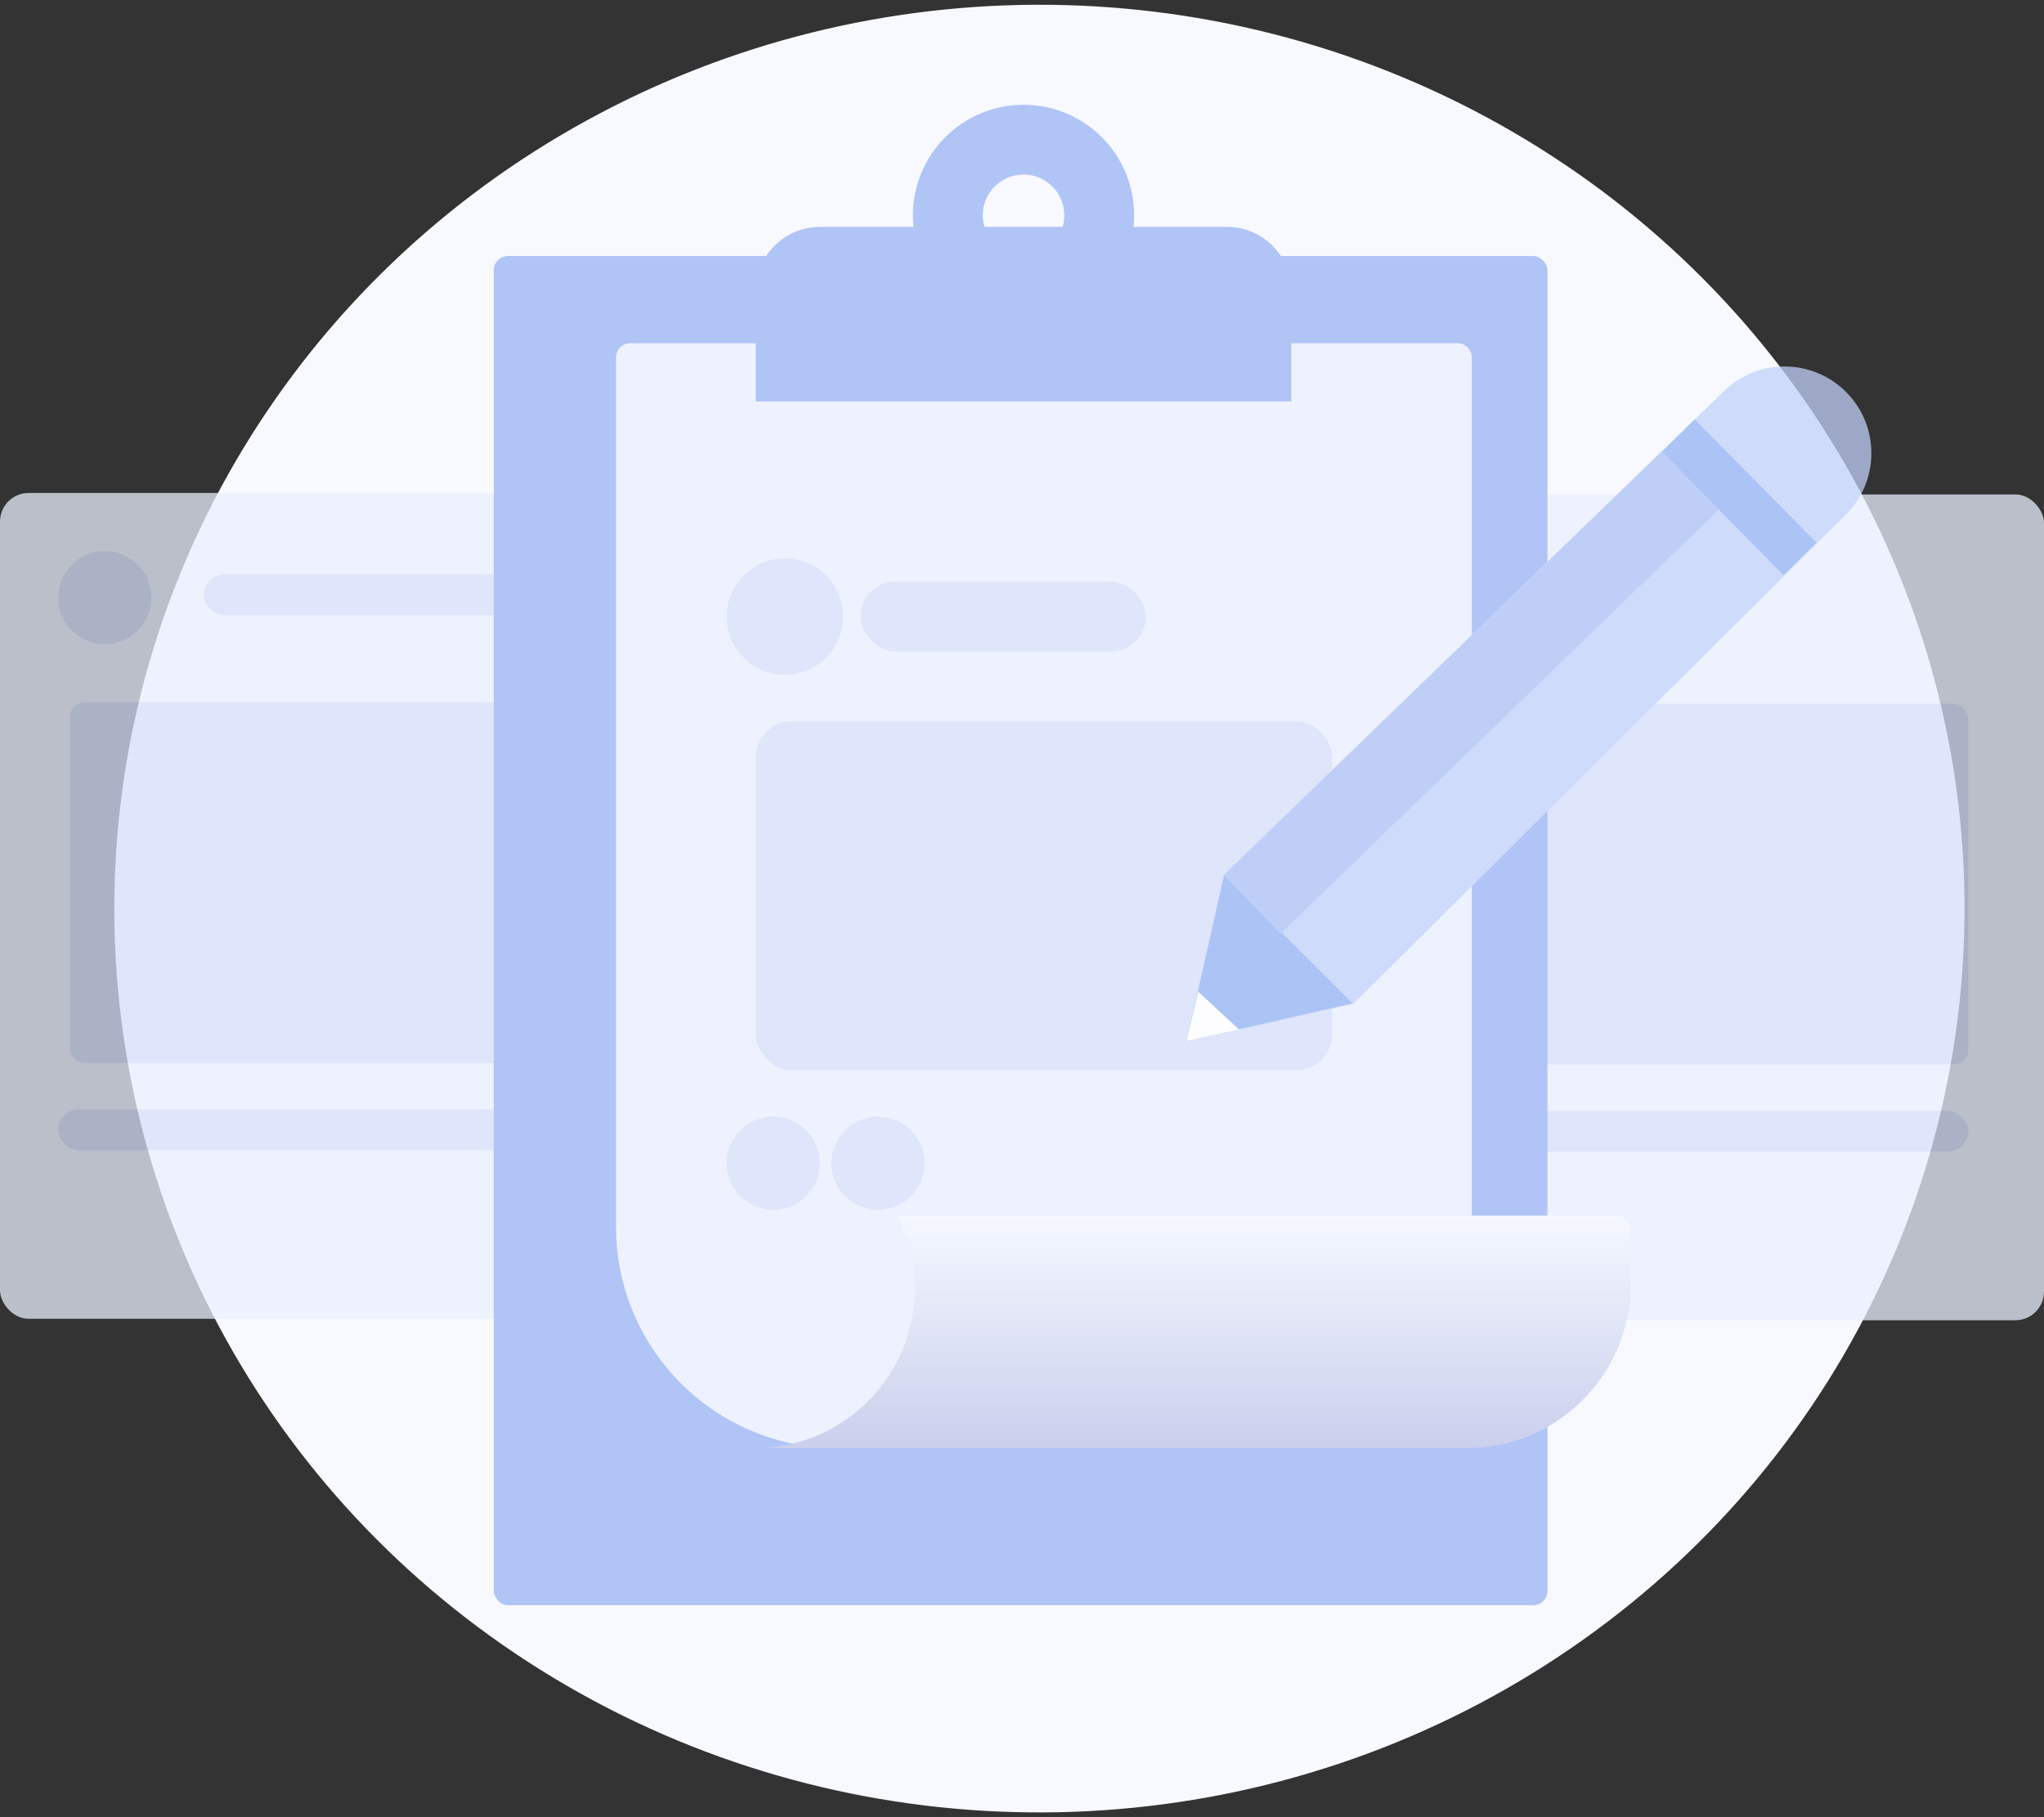
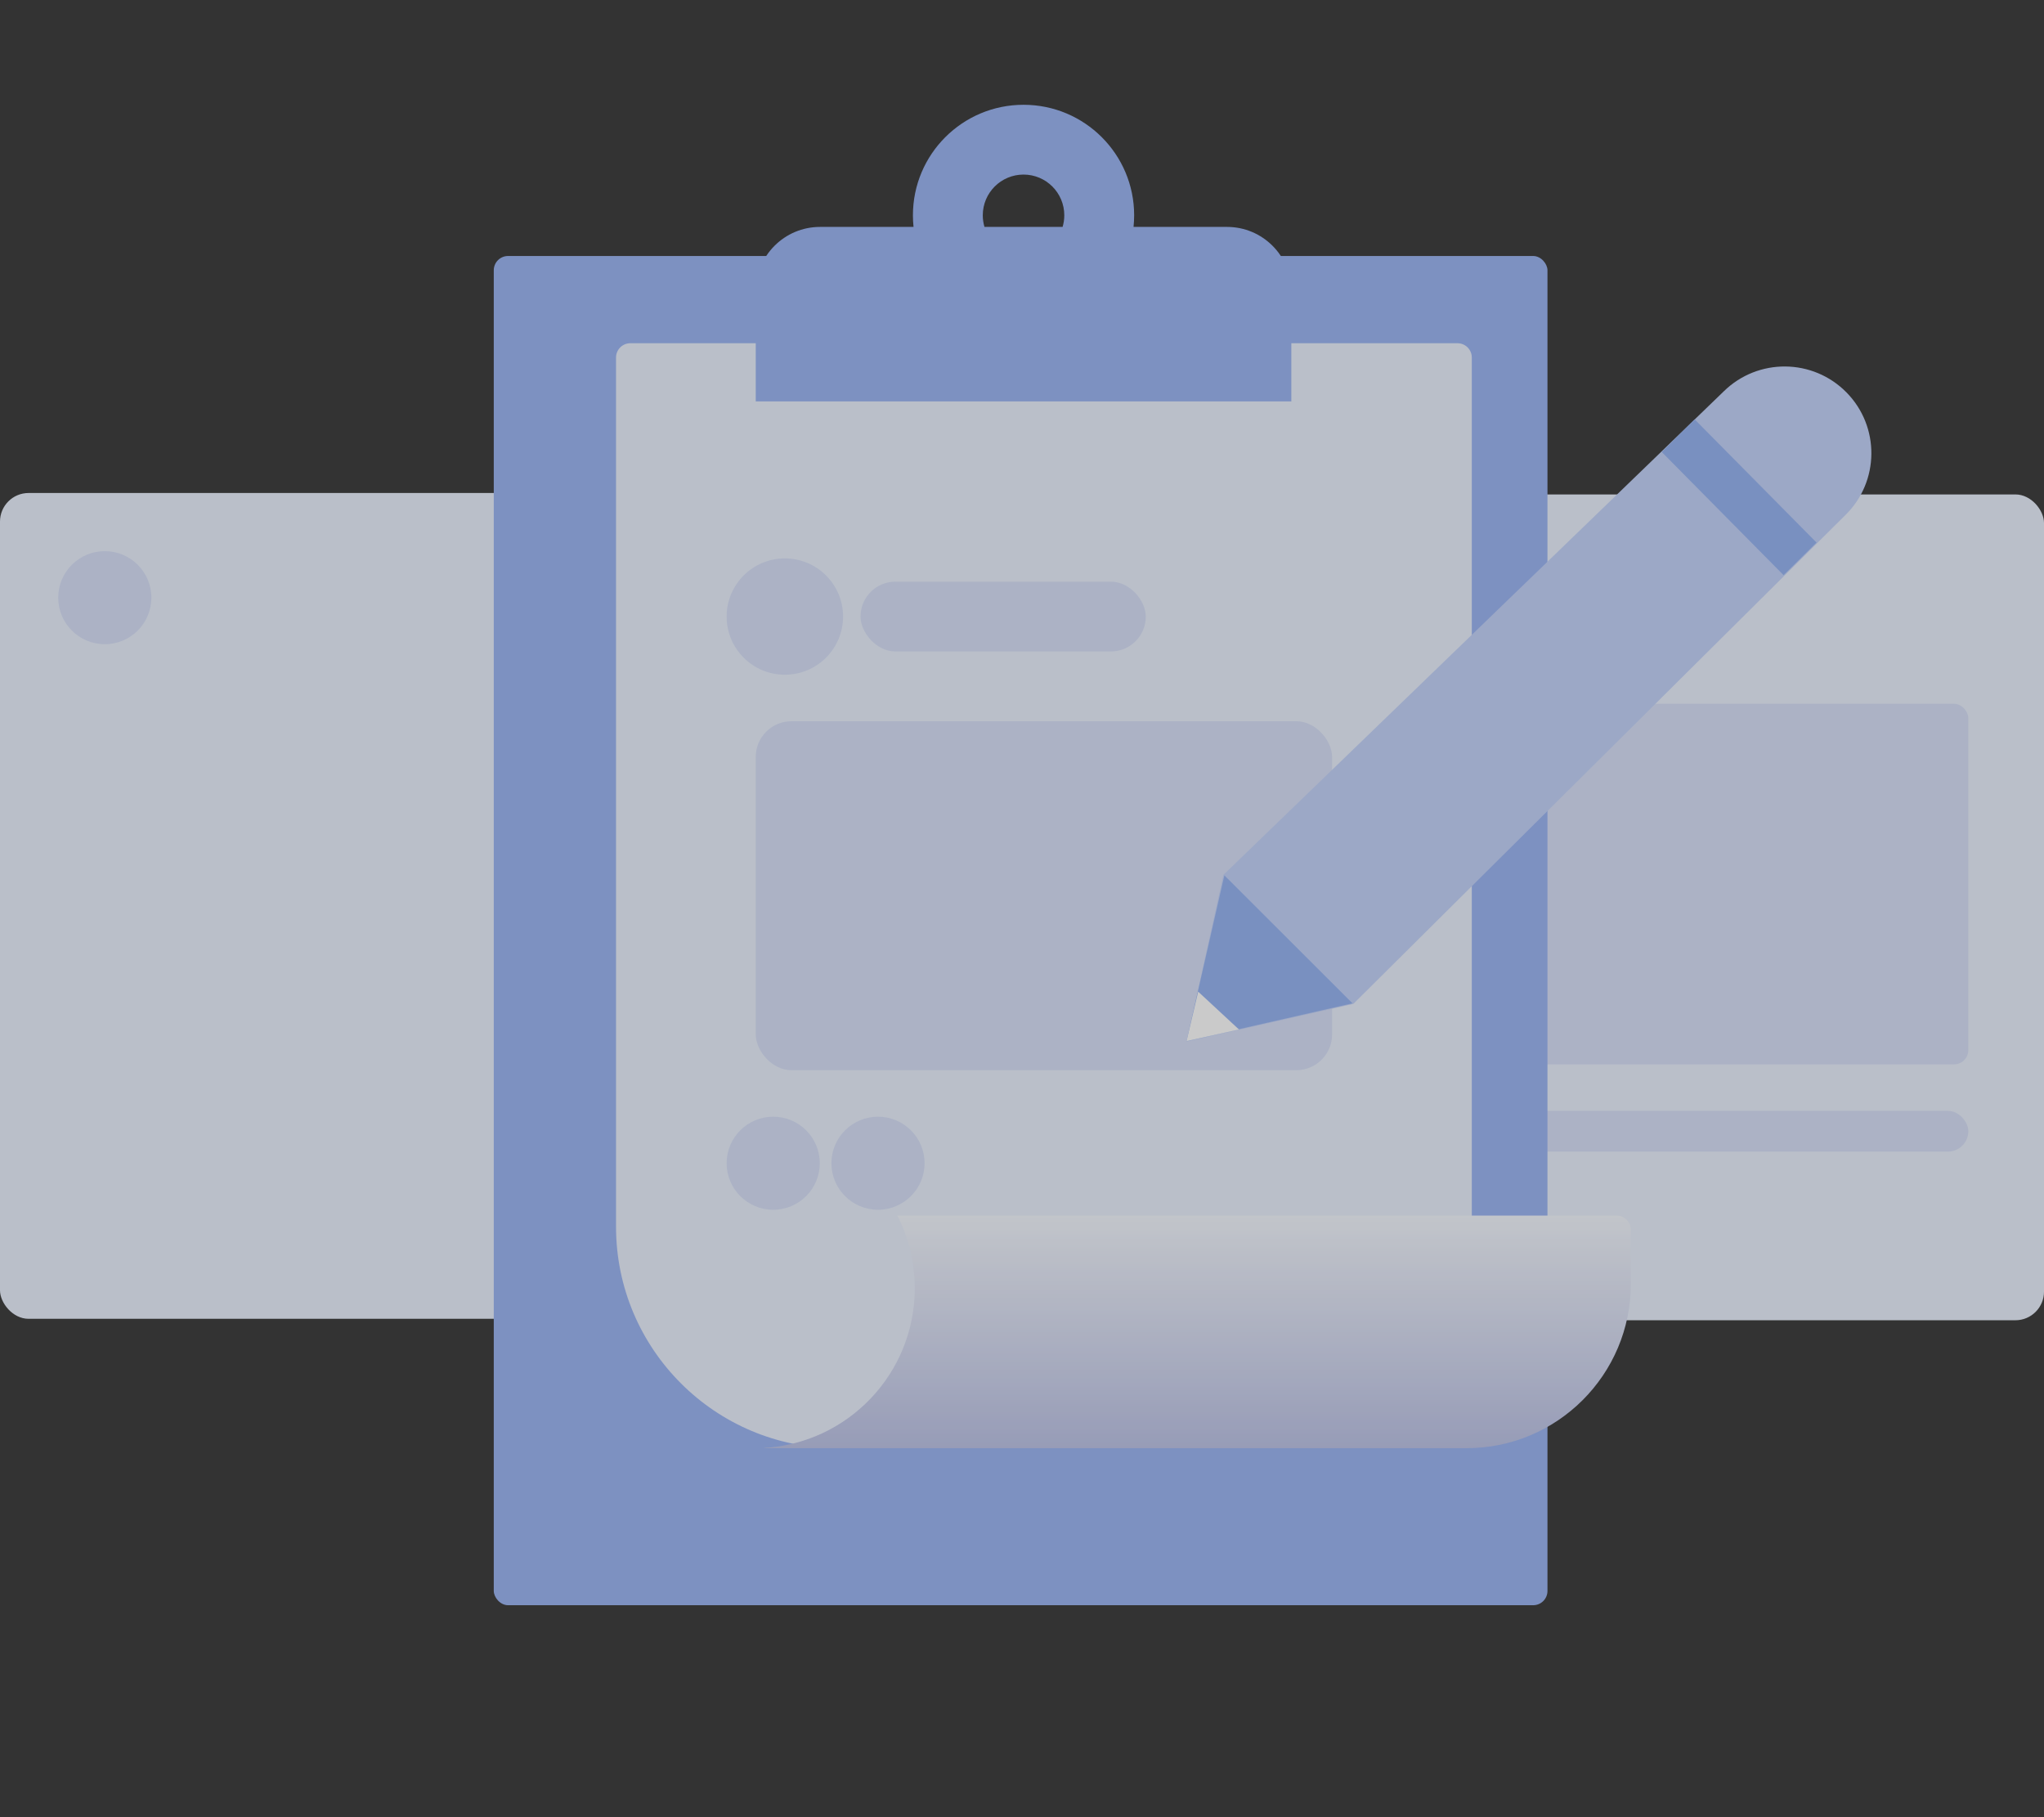
<svg xmlns="http://www.w3.org/2000/svg" width="286.125" height="254.332" viewBox="0 0 286.125 254.332" fill="none">
  <rect x="0" y="0" width="286.125" height="254.332" fill="#333333" stroke="none" />
  <desc>
			Created with Pixso.
	</desc>
  <defs>
    <linearGradient id="paint_linear_3_122_0" x1="167.579" y1="170.131" x2="167.579" y2="202.689" gradientUnits="userSpaceOnUse">
      <stop stop-color="#F4F8FF" />
      <stop offset="1" stop-color="#BAC1E6" />
    </linearGradient>
  </defs>
-   <ellipse id="椭圆 1" rx="129.5" ry="126.5" transform="matrix(1 -0.005 0.005 1 145.5 127.166)" fill="#F7F9FF" />
  <g opacity="0.74">
    <rect id="矩形 2" y="69" rx="4" width="105.125" height="115.581" fill="#E9F0FE" />
    <ellipse id="椭圆 2" rx="6.519" ry="6.512" transform="matrix(1 0 0 1 14.669 83.651)" fill="#D6DFF8" />
-     <rect id="矩形 3" x="28.522" y="80.395" rx="2.849" width="66.009" height="5.698" fill="#D6DFF8" />
-     <rect id="矩形 5" x="8.149" y="155.279" rx="2.849" width="86.382" height="5.698" fill="#D6DFF8" />
-     <rect id="矩形 4" x="9.779" y="98.302" rx="2" width="84.752" height="50.465" fill="#D6DFF8" />
    <rect id="矩形 2" x="181" y="69.201" rx="4" width="105.125" height="115.581" fill="#E9F0FE" />
    <ellipse id="椭圆 2" rx="6.519" ry="6.512" transform="matrix(1 0 0 1 195.669 83.852)" fill="#6A6A6A" />
    <rect id="矩形 5" x="189.149" y="155.48" rx="2.849" width="86.382" height="5.698" fill="#D6DFF8" />
    <rect id="矩形 4" x="190.779" y="98.503" rx="2" width="84.752" height="50.465" fill="#D6DFF8" />
    <rect id="矩形 6" x="69.119" y="35.829" rx="2" width="147.501" height="188.837" fill="#97B2F3" />
    <path id="矩形 7" d="M88.233 48.038L204.027 48.038C205.131 48.038 206.027 48.934 206.027 50.038L206.027 200.689C206.027 201.794 205.131 202.689 204.027 202.689L117.233 202.689C100.112 202.689 86.233 188.81 86.233 171.689L86.233 50.038C86.233 48.934 87.128 48.038 88.233 48.038Z" fill-rule="evenodd" fill="#E9F0FE" />
    <path id="减去顶层" d="M106.87 202.656C106.988 202.678 107.11 202.689 107.234 202.689L205.288 202.689C217.991 202.689 228.288 192.392 228.288 179.689L228.288 172.131C228.288 171.027 227.393 170.131 226.288 170.131L125.609 170.131C127.171 173.184 128.052 176.642 128.052 180.306C128.052 192.256 118.676 202.019 106.87 202.656Z" clip-rule="evenodd" fill-rule="evenodd" fill="url(#paint_linear_3_122_0)" fill-opacity="1" />
    <ellipse id="椭圆 4" rx="8.149" ry="8.14" transform="matrix(1 0 0 1 109.866 86.294)" fill="#D6DFF8" />
    <ellipse id="椭圆 5" rx="6.519" ry="6.512" transform="matrix(1 0 0 1 122.904 162.806)" fill="#D6DFF8" />
    <ellipse id="椭圆 6" rx="6.519" ry="6.512" transform="matrix(1 0 0 1 108.236 162.806)" fill="#D6DFF8" />
    <rect id="矩形 9" x="120.46" y="81.41" rx="4.884" width="39.931" height="9.767" fill="#D6DFF8" />
    <rect id="矩形 10" x="105.791" y="100.945" rx="5" width="80.678" height="48.837" fill="#D6DFF8" />
    <path id="合并" d="M127.794 30.131C127.794 21.59 134.726 14.666 143.278 14.666C151.829 14.666 158.761 21.59 158.761 30.131C158.761 30.681 158.732 31.224 158.676 31.759L171.764 31.759C176.735 31.759 180.764 35.788 180.764 40.759L180.764 56.178L105.791 56.178L105.791 40.759C105.791 35.788 109.82 31.759 114.791 31.759L127.879 31.759C127.823 31.224 127.794 30.681 127.794 30.131ZM148.746 31.759L137.809 31.759C137.656 31.243 137.573 30.697 137.573 30.131C137.573 26.984 140.127 24.433 143.278 24.433C146.428 24.433 148.982 26.984 148.982 30.131C148.982 30.697 148.9 31.243 148.746 31.759Z" clip-rule="evenodd" fill-rule="evenodd" fill="#97B2F3" fill-opacity="1" />
    <path id="矢量 1" d="M241.298 54.772C246.084 50.076 253.776 50.144 258.478 54.925C263.181 59.705 263.112 67.388 258.326 72.085L189.444 140.504L188.347 140.751L188.375 140.745L187.972 140.836L166.095 145.782L171.268 122.436L241.298 54.772Z" fill-rule="evenodd" fill="#C1D1F9" />
    <path id="矢量 5" d="M171.392 122.515L189.321 140.422L166.095 145.713L171.392 122.515Z" fill-rule="evenodd" fill="#92B1F2" />
    <path id="矢量 3" d="M167.725 138.794L166.095 145.713L173.43 144.085L167.725 138.794Z" fill-rule="evenodd" fill="#FFFFFF" />
    <rect id="矩形 11" x="232.612" y="63.258" width="6.489" height="24.255" transform="rotate(-44.694 232.612 63.258)" fill="#92B1F2" />
-     <rect id="矩形 12" x="232.636" y="63.174" width="11.402" height="85.299" transform="rotate(45.943 232.636 63.174)" fill="#AAC0F4" />
  </g>
</svg>